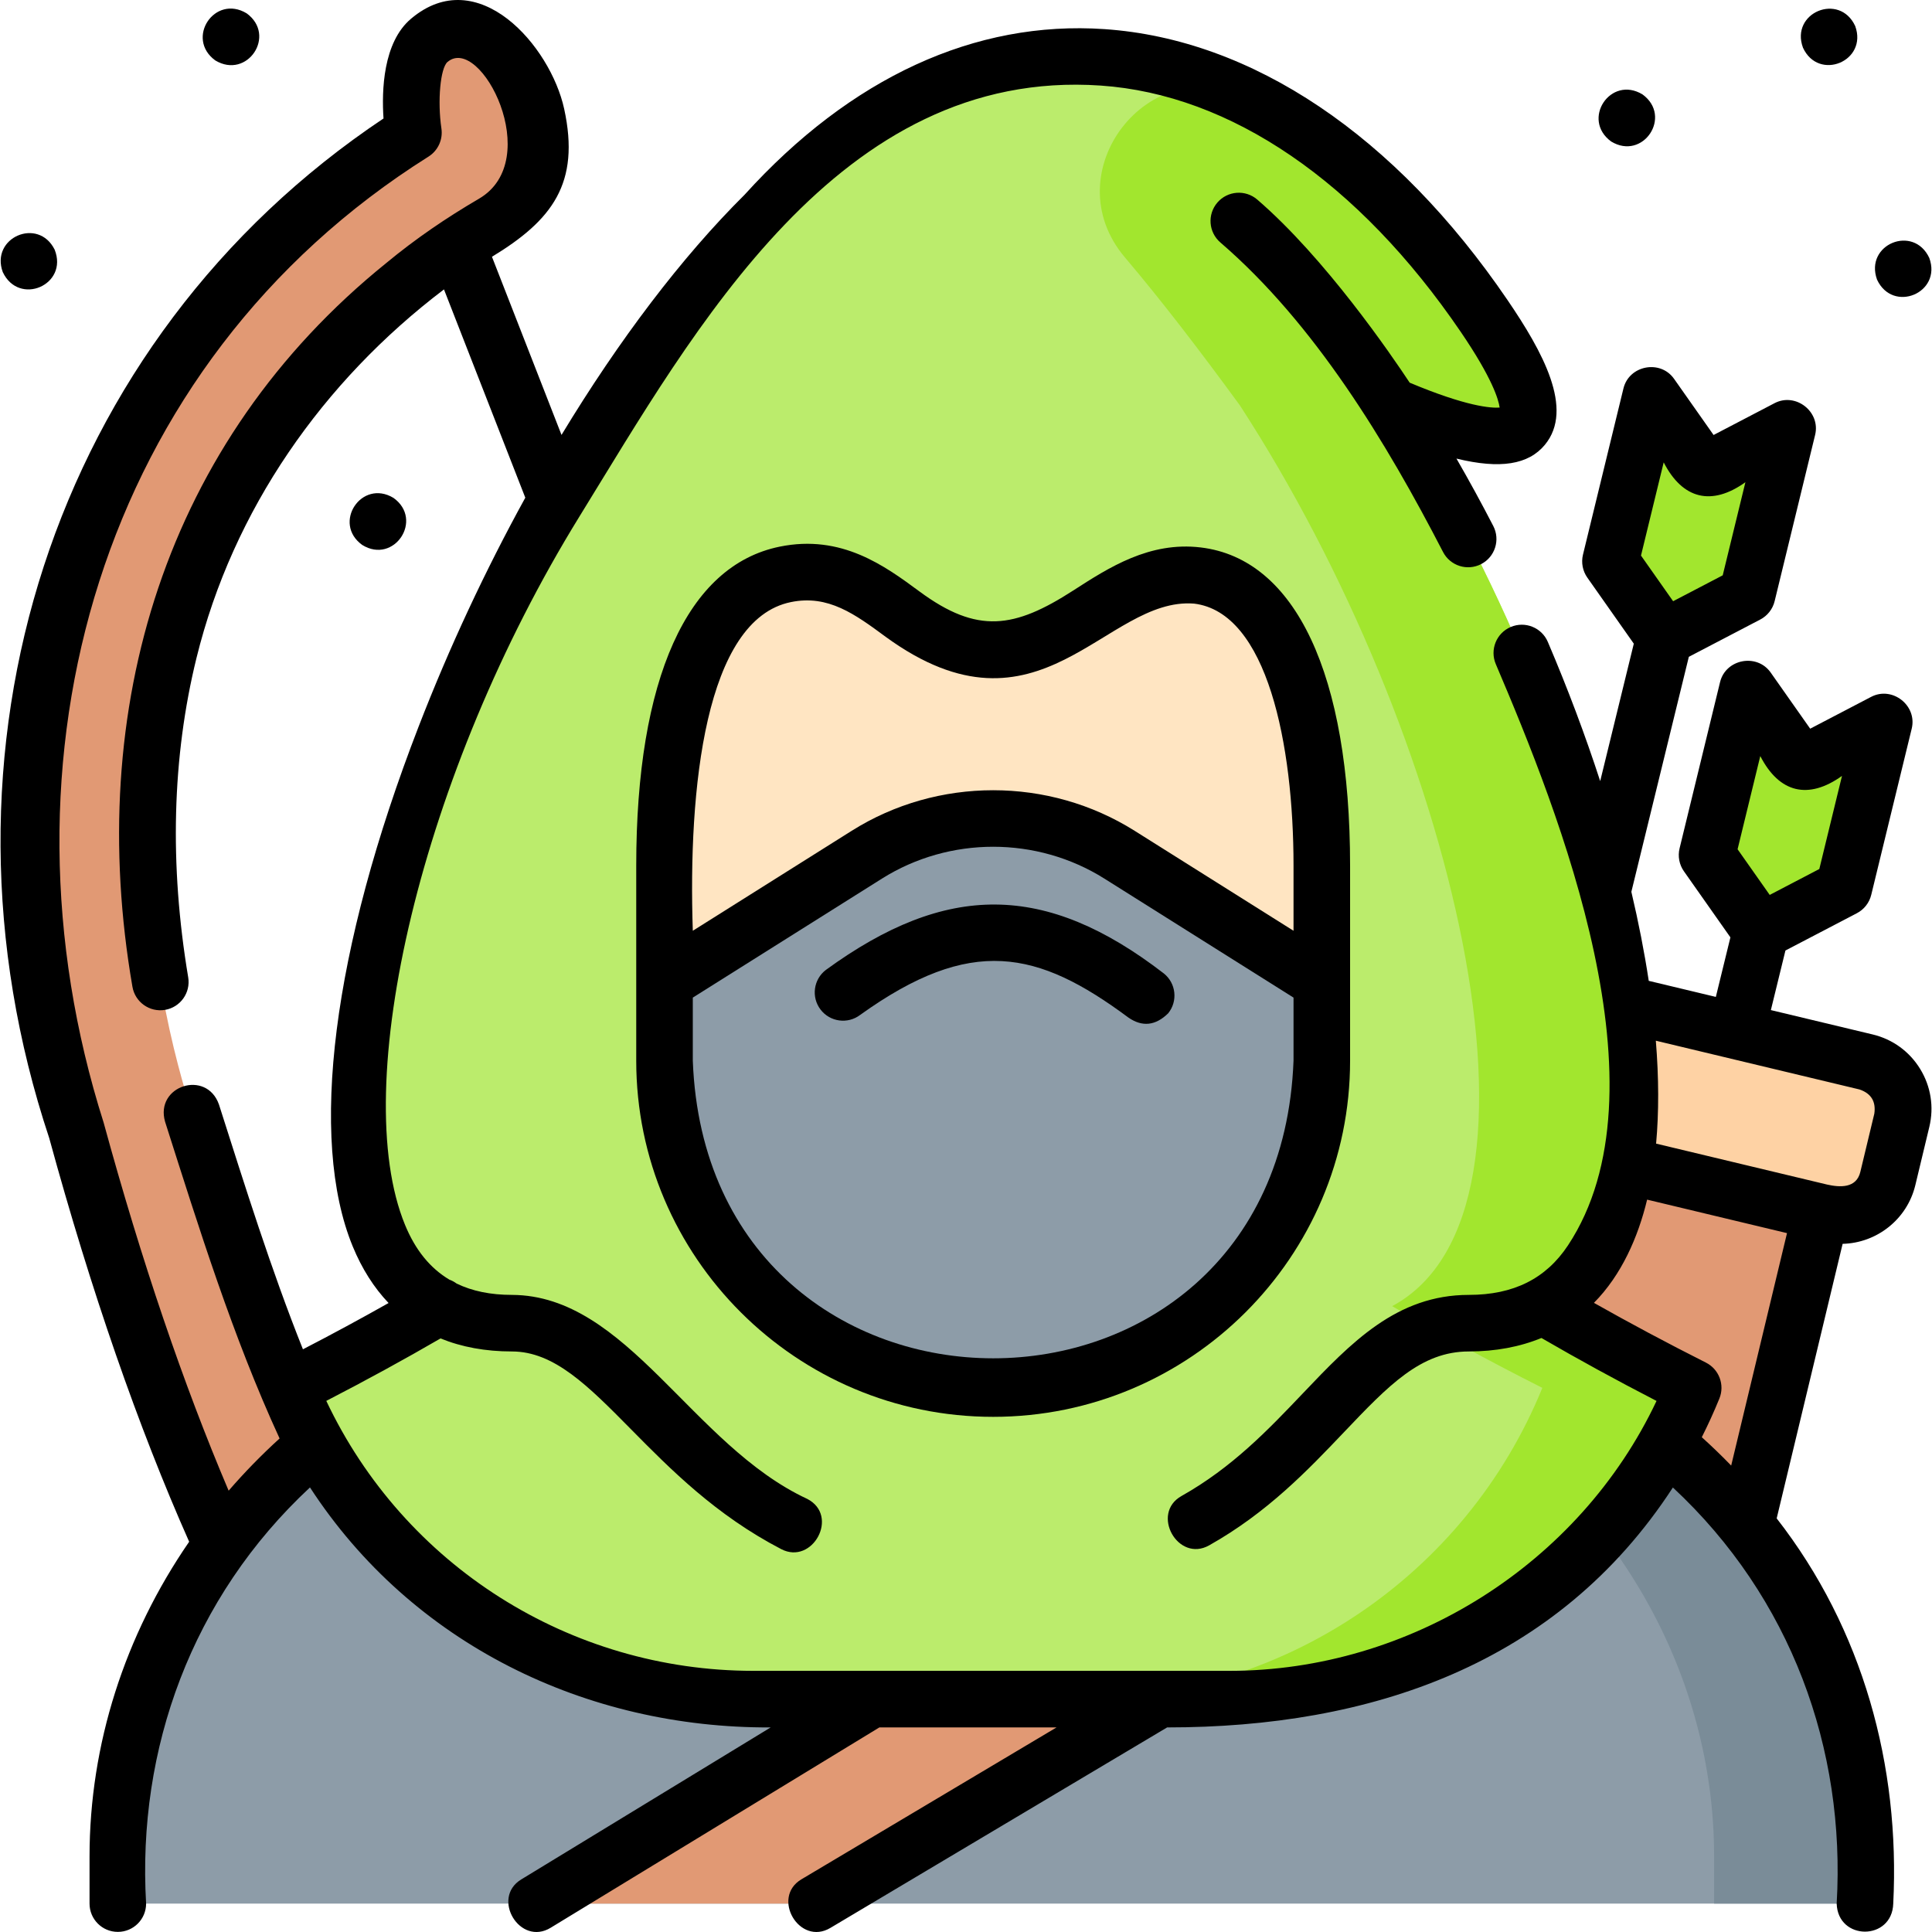
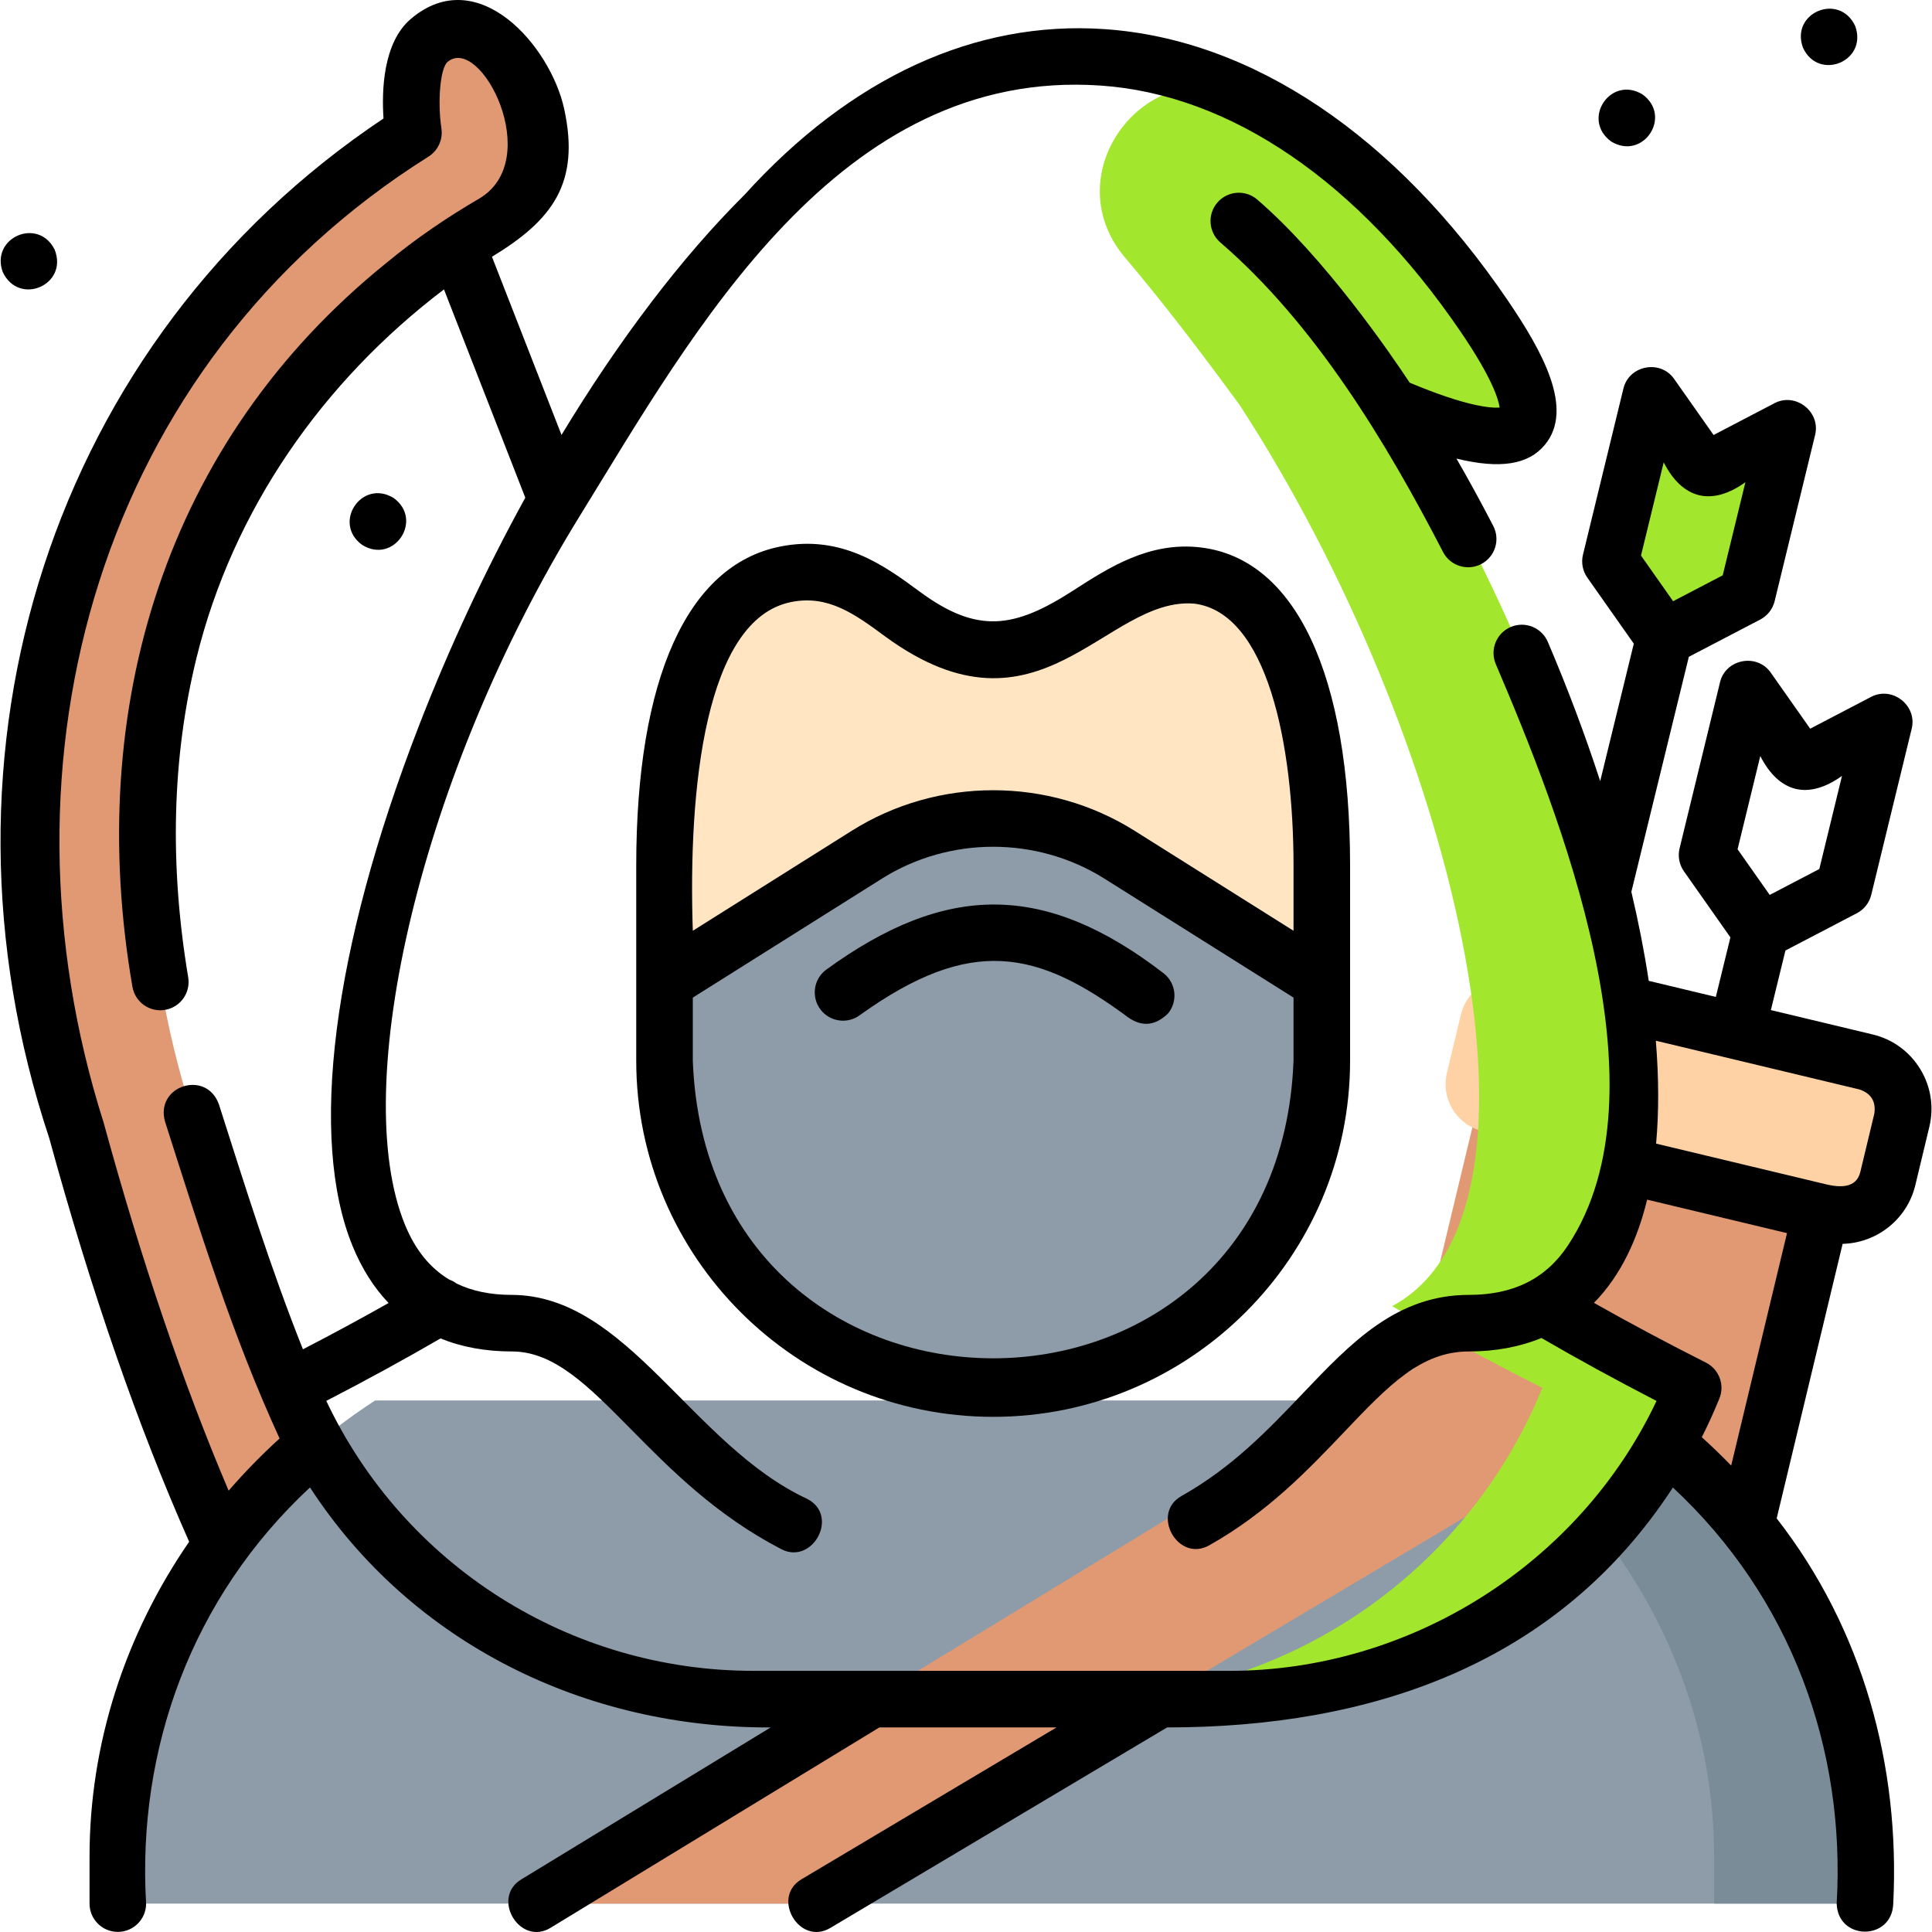
<svg xmlns="http://www.w3.org/2000/svg" id="Layer_1" enable-background="new 0 0 512.309 512.309" height="512" viewBox="0 0 512.309 512.309" width="512">
  <g>
    <g>
      <g>
        <g>
          <g>
            <path d="m179.692 482.581c-83.463-39.598-105.639-115.057-128.778-187.435-7.46-23.332-41.397-139.633 56.286-219.617 24.566-20.362 33.468-17.533 35.482-29.467 4.344-25.737-16.188-46.087-28.861-35.356-6.997 5.924-4.189 24.472-4.189 24.472s-23.132 14.616-37.204 29.954l.001.001c-38.463 37.682-88.499 118.636-52.179 234.541 30.463 111.397 65.299 166.928 92.752 194.603" fill="#e19974" />
          </g>
          <g>
            <g>
              <g>
                <path d="m463.298 157.635-21.99 11.48-14.259-20.264 10.735-44.077 14.258 20.264 21.99-11.48z" fill="#a2e62e" />
                <g>
-                   <path d="m488.912 235.513-21.989 11.479-14.259-20.264 10.734-44.077 14.259 20.264 21.99-11.479z" fill="#a2e62e" />
-                 </g>
+                   </g>
              </g>
              <path d="m442.899 488.009-92.567-22.125 49.54-206.251 92.568 22.125z" fill="#e19974" />
              <path d="m485.151 321.98-92-22.026c-6.887-1.649-11.131-8.571-9.477-15.456l3.712-15.453c1.652-6.878 8.565-11.117 15.445-9.47l92 22.026c6.887 1.649 11.131 8.571 9.477 15.456l-3.712 15.453c-1.652 6.879-8.565 11.117-15.445 9.47z" fill="#fed2a4" />
            </g>
            <g>
              <g>
                <g>
                  <path d="m494.532 504.778v-12.473c0-48.034-25.421-93.097-68.223-120.939h-326.843c-42.802 27.842-68.223 72.905-68.223 120.939v12.473z" fill="#8d9ca8" />
                </g>
                <path d="m426.309 371.367h-40c42.802 27.842 68.223 72.905 68.223 120.939v12.473h40v-12.473c0-48.034-25.421-93.098-68.223-120.939z" fill="#7a8c98" />
                <path d="m142.115 504.778 240.675-146.682 43.611 21.625-210.047 125.057z" fill="#e19974" />
              </g>
            </g>
            <g>
              <g>
-                 <path d="m409.163 346.349c47.264-25.391 15.912-152.257-40.391-238.869 24.006 10.403 53.079 17.845 24.77-23.707-52.252-76.699-129.803-94.32-190.672-26.948-75.972 75.243-143.319 258.8-86.416 289.618-11.895 7.003-25.073 14.223-39.661 21.58l1.041 2.416c20.941 48.614 68.889 80.12 121.931 80.12h126.274c53.998 0 102.611-32.636 122.944-82.536-14.653-7.39-27.884-14.641-39.82-21.674z" fill="#bbec6c" />
                <path d="m409.163 346.349c47.264-25.391 15.912-152.257-40.391-238.869 24.006 10.403 53.079 17.845 24.77-23.707-18.339-26.919-39.795-46.561-62.551-57.805-26.45-13.069-51.764 19.81-32.682 42.309 9.578 11.293 19.661 24.408 30.463 39.202 56.302 86.612 87.654 213.478 40.391 238.869 11.936 7.032 25.167 14.284 39.82 21.673-20.332 49.9-68.946 82.536-122.944 82.536h40c53.998 0 102.611-32.636 122.944-82.536-14.653-7.388-27.884-14.639-39.82-21.672z" fill="#a2e62e" />
                <path d="m350.505 229.549c0-36.707-8.261-73.979-33.001-76.936-20.795-2.485-34.538 20.814-54.876 20.814-20.011 0-30.56-25.987-54.384-21.122-23.679 4.836-32.032 39.518-32.032 77.244v30.843l87.147 32.201 87.147-32.201v-30.843z" fill="#ffe5c2" />
              </g>
              <g>
                <path d="m263.358 368.203c-48.13 0-87.147-38.921-87.147-86.932v-20.878l53.646-33.75c20.468-12.877 46.533-12.877 67.001 0l53.646 33.75v20.878c.001 48.011-39.016 86.932-87.146 86.932z" fill="#8d9ca8" />
              </g>
            </g>
          </g>
        </g>
      </g>
    </g>
    <g>
      <path d="m509.166 283.445c-2.838-4.628-7.309-7.874-12.589-9.138l-26.996-6.463 3.863-15.796 18.938-9.887c1.915-1 3.306-2.775 3.816-4.874l10.734-44.078c1.495-6.144-5.15-11.353-10.758-8.423l-16.166 8.439-10.478-14.891c-3.638-5.169-11.925-3.601-13.421 2.541l-10.734 44.077c-.512 2.102-.092 4.322 1.153 6.091l12.325 17.517-3.862 15.791-17.791-4.259c-1.16-7.635-2.703-15.526-4.611-23.611l15.239-62.311 18.938-9.887c1.915-1 3.306-2.775 3.816-4.874l10.734-44.077c1.496-6.146-5.149-11.351-10.758-8.423l-16.166 8.439-10.479-14.892c-3.638-5.169-11.925-3.599-13.421 2.542l-10.733 44.077c-.512 2.102-.091 4.321 1.153 6.09l12.325 17.517-8.913 36.447c-3.938-12.12-8.584-24.485-13.884-36.912-1.623-3.809-6.025-5.583-9.841-3.957-3.81 1.625-5.581 6.031-3.956 9.841 16.88 39.58 46.253 113.099 19.153 154.118-5.845 8.847-14.446 13.148-26.294 13.148-19.166 0-31.243 12.687-44.029 26.119-9.188 9.651-18.688 19.63-32.179 27.215-8.26 4.644-.948 17.741 7.352 13.075 15.453-8.688 26.205-19.982 35.691-29.948 11.86-12.459 20.43-21.461 33.165-21.461 7.044 0 13.494-1.209 19.243-3.572 9.696 5.63 19.924 11.224 30.519 16.692-20.462 43.297-65.386 71.571-113.23 71.571-42.091 0-84.183 0-126.274 0-48.636 0-92.608-27.952-113.235-71.584 10.512-5.424 20.663-10.974 30.292-16.561 5.597 2.288 11.928 3.455 18.928 3.455 11.207 0 20.2 9.107 31.586 20.638 10.53 10.665 22.467 22.753 39.834 31.78 8.299 4.315 15.502-8.847 6.918-13.31-30.663-14.242-47.684-54.003-78.337-54.109-5.648.001-10.53-.997-14.681-3.016-.586-.437-1.229-.782-1.906-1.029-5.136-3.065-9.028-7.887-11.756-14.518-15.036-36.548 4.091-119.48 46.247-187.839 30.491-49.444 68.721-119.041 138.203-114.276 34.495 2.361 68.407 25.553 95.488 65.304 8.375 12.293 10.029 17.959 10.321 20.081-2.259.171-8.743-.251-23.854-6.6-4.844-7.335-22.4-33.039-40.418-48.551-3.14-2.702-7.874-2.349-10.577.791-2.703 3.139-2.349 7.875.79 10.577 25.028 21.547 44.019 52.993 59.045 82.074 1.902 3.68 6.424 5.122 10.106 3.22 3.68-1.901 5.121-6.426 3.22-10.106-3.147-6.09-6.41-12.063-9.766-17.878 11.616 2.842 19.106 1.599 23.448-3.652 7.847-9.492-.61-24.739-9.919-38.402-29.727-43.634-67.678-69.142-106.86-71.824-34.303-2.351-67.292 12.836-95.436 43.916-16.681 16.554-33.34 38.561-48.545 63.688l-18.442-47.237c15.976-9.693 23.447-19.474 19.15-39.21-3.627-16.66-22.856-38.948-40.63-23.898-7.426 6.288-7.778 19.081-7.278 26.434-87.918 58.737-122.766 167.804-88.644 270.368 11.106 40.596 23.583 76.582 37.107 107.04-17.063 24.758-26.416 53.732-26.416 83.482v12.473c0 4.142 3.357 7.5 7.5 7.5s7.5-3.358 7.5-7.5c-2.403-40.972 12.083-81.177 43.455-110.358 27.021 41.53 73.228 63.87 122.162 63.639l-66.149 40.315c-8.067 4.916-.371 17.792 7.807 12.809l87.165-53.124h46.98l-67.646 40.275c-8.124 4.838-.542 17.777 7.674 12.889l89.294-53.164c53.765 0 103.428-16.471 134.114-63.619 31.366 29.181 45.835 69.357 43.433 110.338.3 9.901 14.694 9.922 15.001 0 1.83-36.509-8.005-72.756-30.911-102.15l17.486-72.8c8.986-.212 17.086-6.426 19.281-15.567l3.712-15.453c1.267-5.279.403-10.736-2.435-15.364zm-42.391-82.962c5.014 9.783 12.724 11.655 21.667 5.263l-6.014 24.691-13.152 6.867-8.52-12.107zm-25.615-77.877c5.014 9.782 12.725 11.655 21.668 5.263l-6.014 24.69-13.153 6.867-8.519-12.107zm-380.532 272.678c-11.993-28.179-23.122-60.941-33.144-97.589-30.537-96.094-1.288-201.198 86.156-256.178 2.508-1.586 3.845-4.515 3.409-7.451-1.081-7.293-.28-16.029 1.618-17.637 8.762-7.415 25.889 26.006 8.353 36.26-8.65 5.057-16.844 10.633-24.57 17.038-58.759 47.383-80.036 118.347-67.338 191.906.685 4.084 4.548 6.842 8.636 6.157 4.086-.685 6.842-4.551 6.157-8.637-5.009-29.886-4.271-58.371 2.193-84.665 9.668-39.332 33.504-73.361 65.63-97.746l21.566 55.23c-10.543 19.152-20.157 39.685-28.293 60.706-22.849 59.038-29.215 109.276-17.467 137.834 2.436 5.922 5.623 10.936 9.504 15.008-7.314 4.133-14.906 8.236-22.707 12.272-8.493-21.259-15.316-43.135-22.275-64.93-3.313-9.353-17.015-4.963-14.287 4.567 9.048 28.36 17.908 56.916 30.37 84.009-4.819 4.38-9.328 9.006-13.511 13.846zm390.637-14.179c1.684-3.342 3.24-6.761 4.663-10.253 1.476-3.62-.078-7.767-3.568-9.527-10.267-5.177-20.216-10.487-29.697-15.846 7.305-7.379 11.704-17.394 14.104-27.371l37.095 8.881-14.805 61.638c-2.499-2.58-5.097-5.089-7.792-7.522zm45.75-85.8-3.712 15.453c-1.062 4.423-5.484 4.089-8.763 3.363l-45.391-10.867c.753-8.298.733-17.426-.071-27.29l54.007 12.93c3.082 1.052 4.392 3.188 3.93 6.411z" />
      <path d="m284.595 156.581c-15.609 10.064-25.392 11.61-40.749.28-9.213-6.797-20.678-15.257-37.103-11.904-24.525 5.009-38.032 35.051-38.032 84.592v51.722c0 52.07 42.459 94.432 94.647 94.432s94.646-42.362 94.646-94.432v-51.722c0-50.618-14.438-81.375-39.611-84.383-13.581-1.62-24.321 5.304-33.798 11.415zm58.41 124.69c-4.014 105.259-155.318 105.178-159.294 0v-16.735l50.141-31.545c17.924-11.276 41.089-11.276 59.013 0l50.141 31.545v16.735zm0-51.722v17.264l-42.152-26.519c-22.776-14.329-52.211-14.329-74.989 0l-42.152 26.519c-1.262-37.622 3.235-82.549 26.034-87.16 9.882-2.017 16.979 3.217 25.195 9.277 40.783 29.646 58.138-10.702 81.674-8.871 19.457 2.327 26.39 37.422 26.39 69.49z" />
      <path d="m219.001 257.191c-3.295 2.51-3.93 7.216-1.42 10.511 2.511 3.293 7.214 3.931 10.512 1.419 29.431-21.105 47.058-17.165 71.13.706 3.671 2.544 7.186 2.166 10.546-1.132 2.6-3.225 2.093-7.947-1.132-10.546-31.478-24.269-57.727-24.194-89.636-.958z" />
      <path d="m427.225 37.518c8.456 5.159 16.334-6.654 8.32-12.48-8.466-5.147-16.319 6.632-8.32 12.48z" />
      <path d="m478.095 12.649c4.146 8.999 17.249 3.579 13.851-5.74-4.164-8.997-17.285-3.57-13.851 5.74z" />
      <path d="m96.055 144.508c8.434 5.225 16.366-6.697 8.284-12.48-8.47-5.116-16.289 6.713-8.284 12.48z" />
      <path d="m.734 72.149c4.303 9.112 17.486 3.395 13.752-5.963-4.356-8.722-17.097-3.188-13.752 5.963z" />
-       <path d="m57.075 16.018c8.487 5.126 16.351-6.635 8.33-12.48-8.469-5.135-16.317 6.626-8.33 12.48z" />
-       <path d="m497.734 74.149c4.187 8.983 17.258 3.567 13.86-5.74-4.187-8.986-17.225-3.607-13.86 5.74z" />
+       <path d="m497.734 74.149z" />
    </g>
  </g>
</svg>